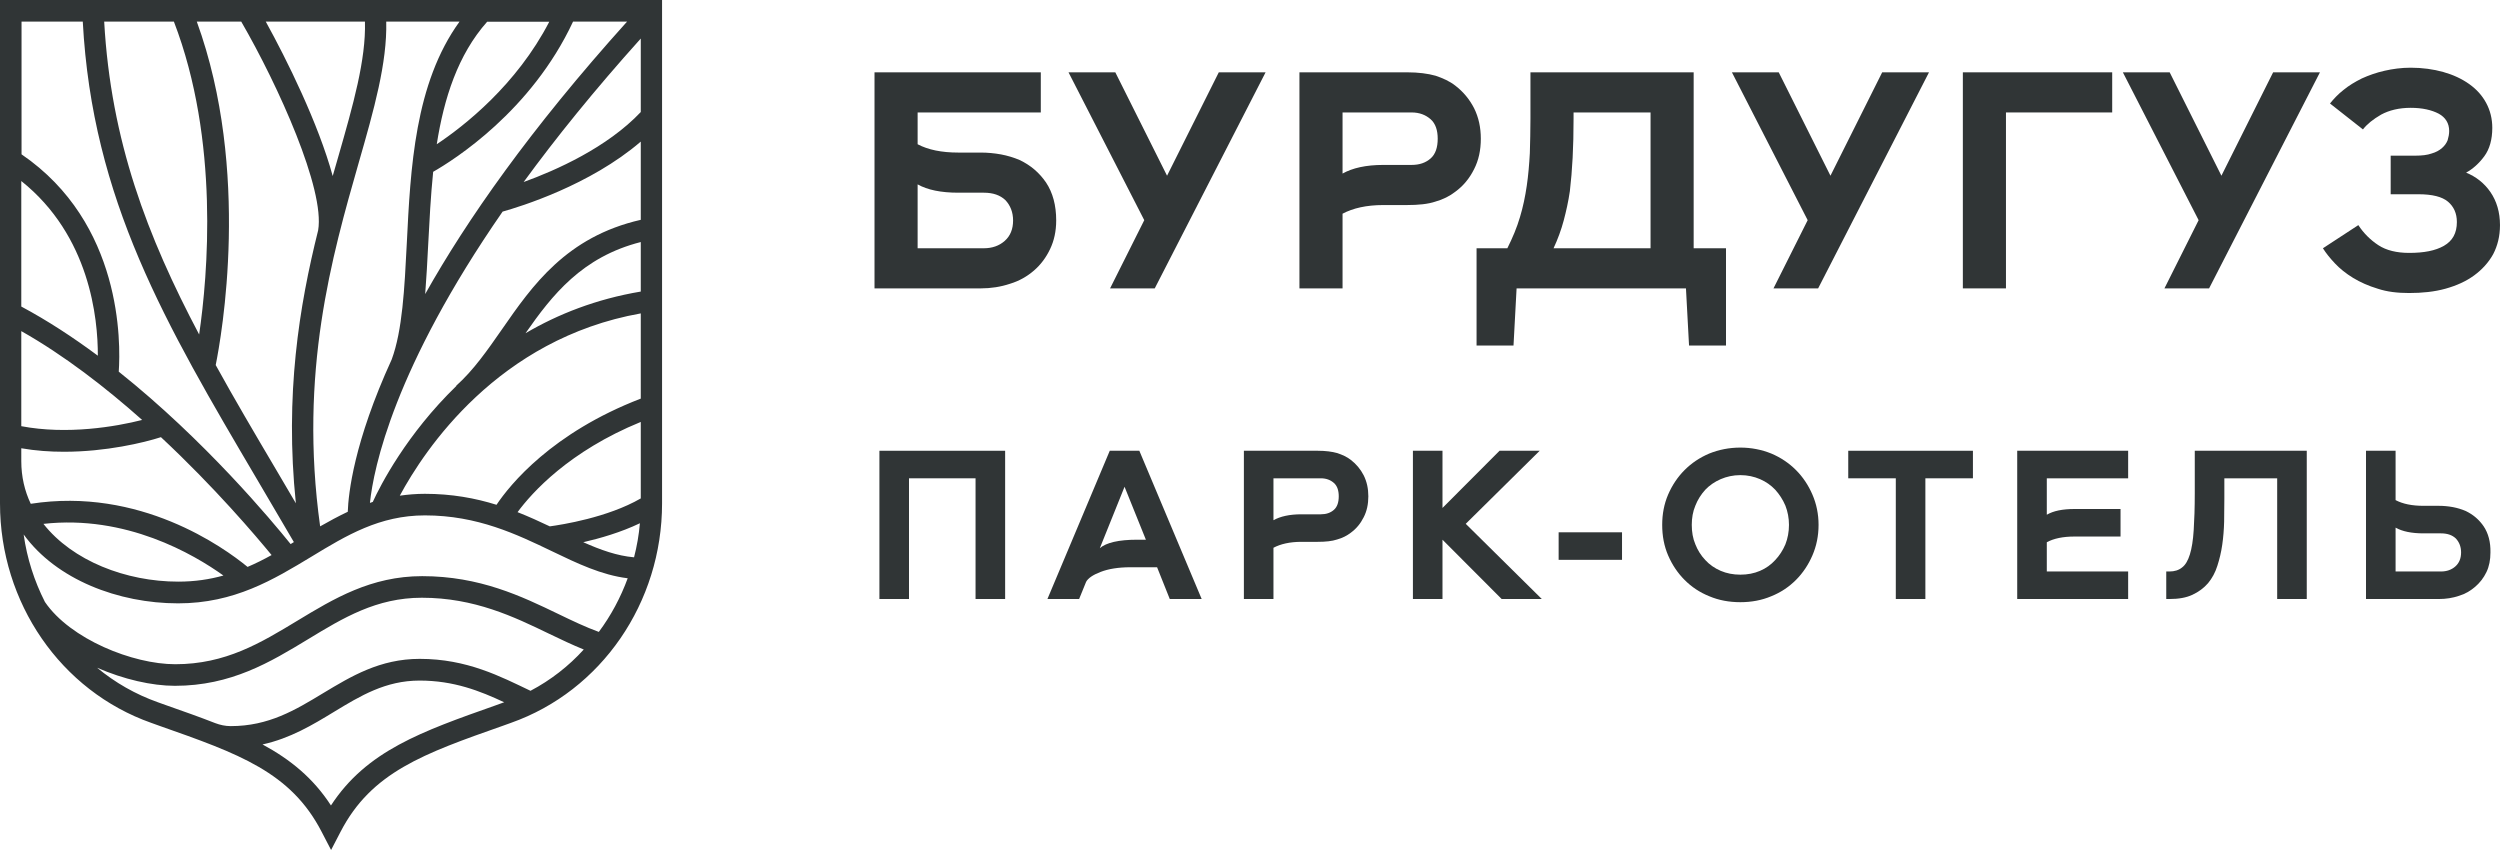
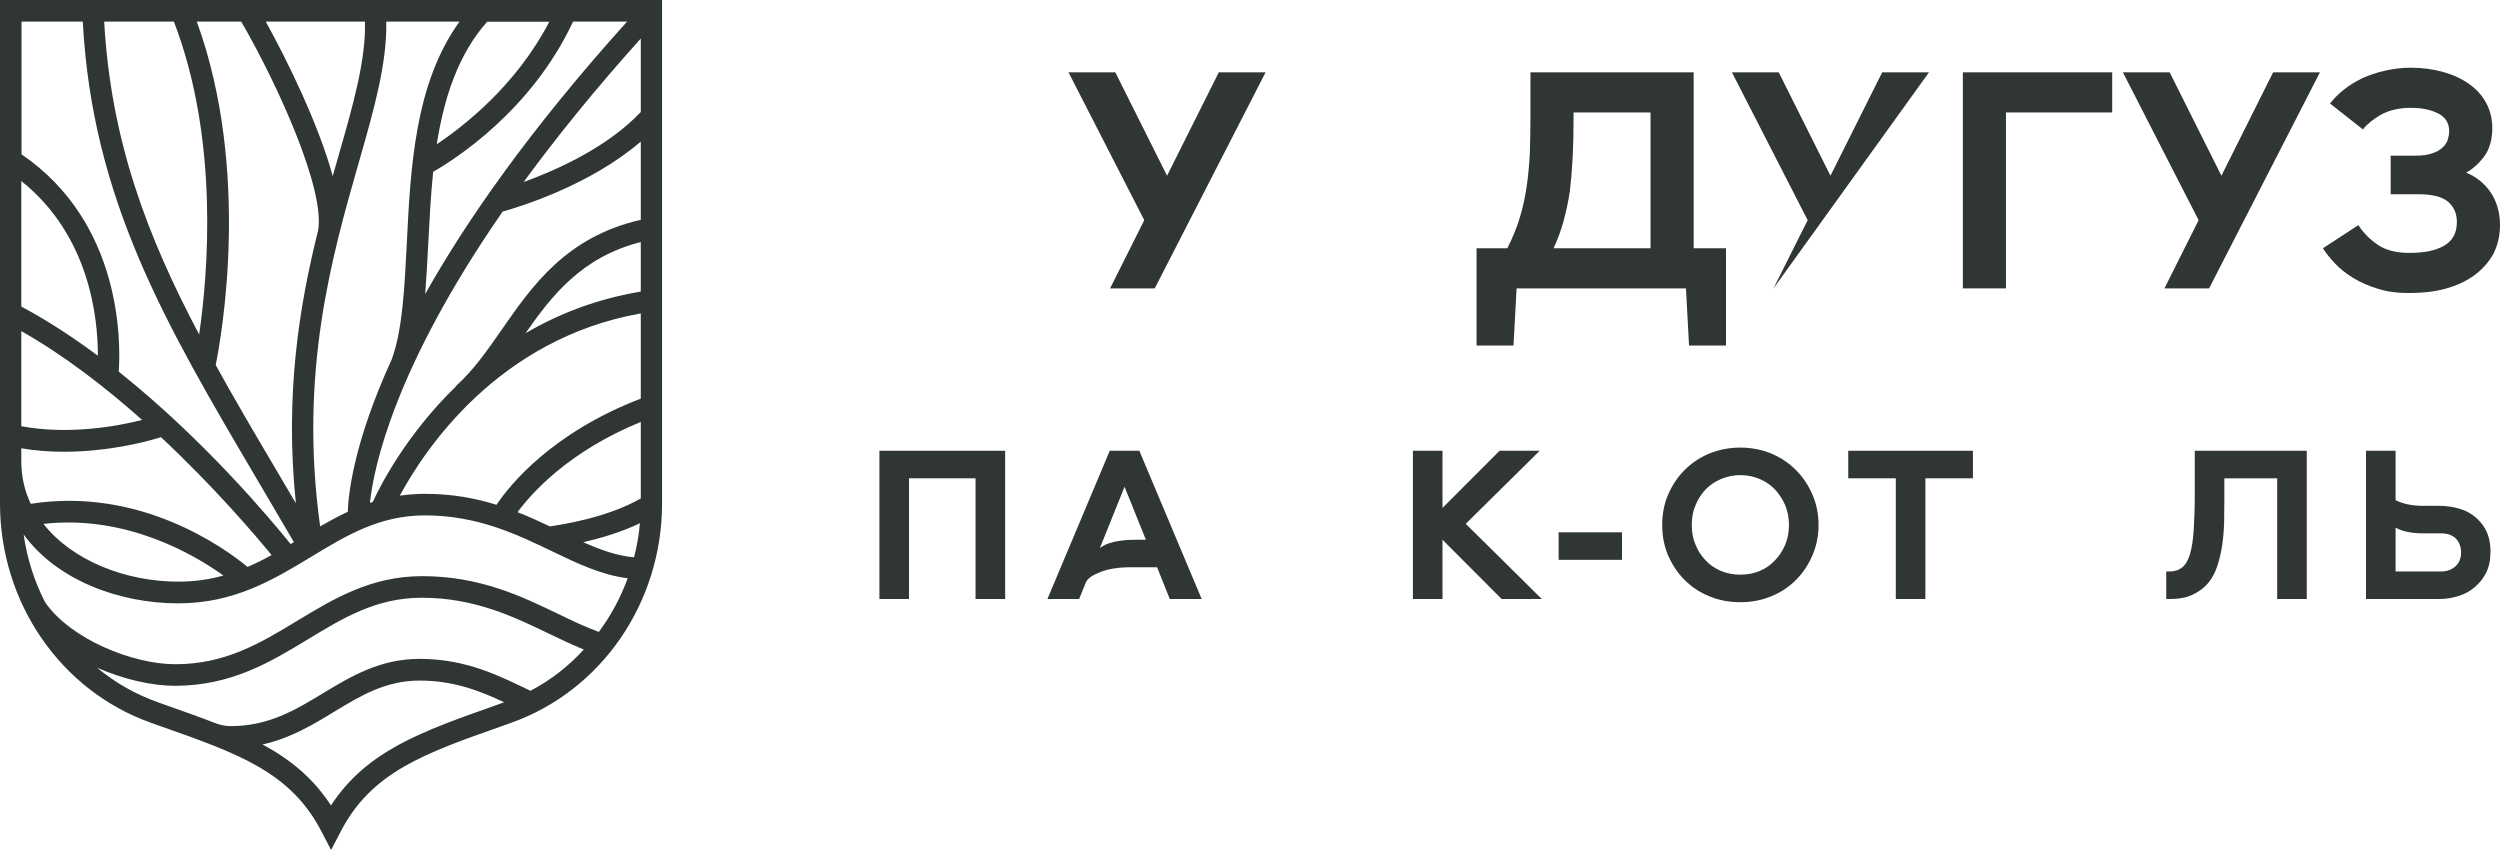
<svg xmlns="http://www.w3.org/2000/svg" width="200" height="68" viewBox="0 0 200 68" fill="none">
  <path d="M42.44 55.264C40.05 54.127 37.371 52.709 33.577 52.709C30.391 52.709 28.09 54.107 25.85 55.454C23.61 56.811 21.489 58.089 18.462 58.089H18.451C18.033 58.089 17.615 57.999 17.217 57.849C15.992 57.37 14.697 56.911 13.303 56.422L12.636 56.183C10.834 55.544 9.201 54.606 7.767 53.418C9.888 54.346 12.148 54.865 13.991 54.865C18.491 54.865 21.628 52.969 24.655 51.132C27.463 49.425 30.122 47.819 33.746 47.819C37.959 47.819 41.125 49.346 43.913 50.693C44.869 51.152 45.785 51.591 46.701 51.961C45.496 53.288 44.053 54.416 42.44 55.264ZM39.641 56.432C33.736 58.518 29.325 60.065 26.477 64.437C25.053 62.241 23.221 60.754 21.001 59.556C23.221 59.067 24.994 57.999 26.716 56.951C28.837 55.664 30.849 54.446 33.567 54.446C36.306 54.446 38.397 55.274 40.338 56.183C40.328 56.193 40.309 56.193 40.299 56.193L39.641 56.432ZM14.249 48.268C18.75 48.268 21.877 46.371 24.914 44.535C27.722 42.828 30.371 41.231 33.995 41.231C38.208 41.231 41.364 42.758 44.152 44.096C46.184 45.074 48.115 46.002 50.216 46.262C49.649 47.809 48.872 49.256 47.906 50.553C46.861 50.174 45.795 49.665 44.68 49.126C41.722 47.699 38.377 46.092 33.776 46.092C29.684 46.092 26.696 47.898 23.809 49.645C20.841 51.442 18.043 53.138 14.02 53.138C10.625 53.138 5.626 51.132 3.595 48.158C2.748 46.491 2.161 44.675 1.892 42.758C4.511 46.371 9.48 48.268 14.249 48.268ZM17.874 46.042C16.769 46.351 15.584 46.531 14.259 46.531C10.077 46.531 5.795 44.864 3.475 41.91C10.077 41.171 15.474 44.325 17.874 46.042ZM1.703 35.861C2.848 36.061 4.003 36.141 5.118 36.141C8.494 36.141 11.511 35.412 12.875 34.973C17.187 38.995 20.463 42.868 21.728 44.405C21.1 44.754 20.463 45.074 19.806 45.353C17.884 43.776 11.172 38.946 2.46 40.303C1.972 39.275 1.703 38.137 1.703 36.889V35.861V35.861ZM1.703 26.489C5.128 28.426 8.444 30.991 11.372 33.596C9.261 34.135 5.377 34.794 1.703 34.095V26.489V26.489ZM1.703 14.482C7.189 18.864 7.837 25.471 7.827 28.456C5.865 26.998 3.814 25.651 1.703 24.523V14.482ZM6.622 1.727C7.389 15.999 13.234 25.91 20.592 38.397C21.538 40.004 22.514 41.66 23.51 43.367C23.42 43.417 23.341 43.467 23.251 43.527C21.757 41.67 16.37 35.203 9.5 29.733C9.659 27.418 9.788 17.856 1.723 12.346V1.727H6.622ZM51.192 41.86C51.113 42.788 50.953 43.697 50.724 44.585C49.36 44.465 48.056 43.996 46.661 43.377C48.006 43.068 49.669 42.589 51.192 41.86ZM51.262 33.755V39.874C48.603 41.411 44.929 41.98 43.983 42.109C43.166 41.72 42.31 41.331 41.404 40.972C42.559 39.405 45.526 36.101 51.262 33.755ZM51.262 25.072V31.889C44.152 34.624 40.796 38.776 39.721 40.383C38.028 39.854 36.146 39.505 33.985 39.505C33.288 39.505 32.621 39.564 31.984 39.654C33.965 35.981 39.831 27.108 51.262 25.072ZM51.262 23.325C47.697 23.924 44.64 25.132 42.041 26.659C44.182 23.595 46.562 20.561 51.262 19.363V23.325ZM40.209 16.928C41.603 16.538 47.199 14.822 51.262 11.328V17.586C45.307 18.944 42.579 22.856 40.169 26.33C38.994 28.016 37.889 29.613 36.495 30.861L36.505 30.881C32.522 34.744 30.43 38.826 29.823 40.153C29.744 40.173 29.674 40.203 29.594 40.233C29.893 37.408 31.526 29.464 40.209 16.928ZM34.941 11.538C35.519 7.865 36.624 4.382 38.974 1.737H43.943C41.324 6.797 37.142 10.071 34.941 11.538ZM51.262 3.084V8.963C48.573 11.807 44.481 13.624 41.892 14.562C44.451 11.059 47.538 7.226 51.262 3.084ZM34.015 23.525C34.115 22.267 34.185 20.94 34.254 19.593C34.354 17.686 34.453 15.71 34.653 13.744C36.316 12.796 42.509 8.883 45.845 1.727H50.167C42.4 10.35 37.321 17.636 34.015 23.525ZM25.611 42.109C23.898 29.773 26.557 20.501 28.698 13.015C29.923 8.753 30.978 5.03 30.899 1.727H36.764C33.179 6.677 32.84 13.454 32.542 19.503C32.362 23.066 32.193 26.439 31.337 28.755C28.3 35.392 27.871 39.505 27.822 40.942C27.065 41.301 26.328 41.7 25.611 42.109ZM27.065 12.526C26.916 13.035 26.776 13.554 26.617 14.083C25.472 9.881 22.932 4.751 21.26 1.727H29.196C29.285 4.771 28.25 8.394 27.065 12.526ZM15.932 26.759C11.78 18.904 8.872 11.288 8.335 1.727H13.911C17.575 11.248 16.619 22.058 15.932 26.759ZM15.743 1.727H19.298C22.275 6.867 26.009 15.161 25.452 18.425C23.938 24.473 22.773 31.59 23.669 40.263C23.122 39.335 22.584 38.417 22.056 37.518C20.353 34.634 18.74 31.899 17.257 29.204C17.715 26.919 20.095 13.684 15.743 1.727ZM0 0V40.273C0 48.218 4.859 55.274 12.098 57.829L12.766 58.069C19.089 60.295 23.261 61.762 25.73 66.543L26.487 68L27.244 66.543C29.714 61.772 33.886 60.295 40.209 58.069L40.876 57.829C48.105 55.274 52.965 48.218 52.965 40.273V0H0Z" fill="#303536" />
  <path d="M70.353 47.921H72.72V38.264H78.044V47.921H80.411V36.061H70.353V47.921Z" fill="#303536" />
  <path d="M91.147 36.061H88.781L83.794 47.921H86.33L86.888 46.549C87.04 46.261 87.429 45.99 88.054 45.752C88.663 45.515 89.457 45.38 90.437 45.38H92.567L93.582 47.921H96.134L91.147 36.061ZM90.961 43.177C89.491 43.177 88.493 43.414 87.986 43.855L89.964 38.941L91.671 43.177H90.961Z" fill="#303536" />
-   <path d="M109.095 38.026C108.842 37.535 108.503 37.128 108.064 36.79C107.76 36.552 107.388 36.383 106.982 36.247C106.56 36.129 106.036 36.061 105.427 36.061H99.511V47.921H101.877V43.821C102.452 43.516 103.196 43.347 104.109 43.347H105.41C106.036 43.347 106.56 43.296 106.965 43.16C107.388 43.042 107.76 42.855 108.064 42.618C108.503 42.296 108.842 41.889 109.095 41.381C109.349 40.89 109.467 40.331 109.467 39.704C109.467 39.094 109.349 38.535 109.095 38.026ZM106.712 40.788C106.441 41.025 106.103 41.144 105.664 41.144H104.109C103.162 41.144 102.418 41.313 101.877 41.618V38.264H105.664C106.103 38.264 106.441 38.399 106.712 38.636C106.982 38.874 107.1 39.246 107.1 39.704C107.1 40.178 106.982 40.551 106.712 40.788Z" fill="#303536" />
  <path d="M113.033 47.921H115.399V43.177L120.132 47.921H123.344L117.259 41.906L123.175 36.061H119.963L115.399 40.636V36.061H113.033V47.921Z" fill="#303536" />
  <path d="M124.691 42.584V44.787H129.762V42.584H124.691Z" fill="#303536" />
  <path d="M145.485 41.991C145.485 41.127 145.316 40.314 144.994 39.568C144.673 38.823 144.234 38.162 143.676 37.603C143.118 37.044 142.459 36.603 141.698 36.281C140.938 35.976 140.109 35.807 139.23 35.807C138.334 35.807 137.506 35.976 136.745 36.281C135.985 36.603 135.326 37.044 134.768 37.603C134.21 38.162 133.77 38.823 133.449 39.568C133.128 40.314 132.976 41.127 132.976 41.991C132.976 42.872 133.128 43.685 133.449 44.431C133.77 45.176 134.21 45.837 134.768 46.396C135.326 46.956 135.985 47.396 136.745 47.701C137.506 48.023 138.334 48.175 139.23 48.175C140.109 48.175 140.938 48.023 141.698 47.701C142.459 47.396 143.118 46.956 143.676 46.396C144.234 45.837 144.673 45.176 144.994 44.431C145.316 43.685 145.485 42.872 145.485 41.991ZM135.342 41.991C135.342 41.449 135.427 40.924 135.63 40.449C135.816 39.975 136.086 39.551 136.424 39.179C136.762 38.823 137.185 38.535 137.658 38.331C138.132 38.128 138.656 38.01 139.23 38.01C139.805 38.01 140.329 38.128 140.802 38.331C141.276 38.535 141.681 38.823 142.019 39.179C142.357 39.551 142.628 39.975 142.831 40.449C143.017 40.924 143.118 41.449 143.118 41.991C143.118 42.55 143.017 43.075 142.831 43.55C142.628 44.024 142.357 44.448 142.019 44.804C141.681 45.176 141.276 45.465 140.802 45.668C140.329 45.871 139.805 45.973 139.23 45.973C138.656 45.973 138.132 45.871 137.658 45.668C137.185 45.465 136.762 45.176 136.424 44.804C136.086 44.448 135.816 44.024 135.63 43.55C135.427 43.075 135.342 42.55 135.342 41.991Z" fill="#303536" />
  <path d="M157.834 38.264V36.061H147.86V38.264H151.664V47.921H154.03V38.264H157.834Z" fill="#303536" />
-   <path d="M163.744 45.719V43.38C164.302 43.075 165.045 42.923 165.958 42.923H169.643V40.72H165.958C164.995 40.72 164.268 40.873 163.744 41.178V38.264H170.252V36.061H161.377V47.921H170.252V45.719H163.744Z" fill="#303536" />
  <path d="M175.582 36.061V39.45C175.582 40.619 175.548 41.601 175.497 42.398C175.446 43.211 175.345 43.855 175.193 44.346C175.041 44.838 174.838 45.193 174.567 45.397C174.297 45.617 173.959 45.719 173.553 45.719H173.3V47.921H173.553C174.28 47.921 174.889 47.82 175.396 47.582C175.903 47.345 176.309 47.04 176.647 46.651C176.968 46.261 177.221 45.803 177.39 45.261C177.559 44.736 177.695 44.177 177.779 43.584C177.864 42.991 177.914 42.381 177.931 41.737C177.931 41.11 177.948 40.483 177.948 39.873V38.264H182.174V47.921H184.541V36.061H175.582Z" fill="#303536" />
  <path d="M198.696 42.11C198.324 41.568 197.85 41.161 197.242 40.873C196.921 40.737 196.583 40.636 196.228 40.568C195.856 40.5 195.484 40.466 195.112 40.466H193.878C192.965 40.466 192.221 40.314 191.647 40.009V36.061H189.28V47.921H195.112C195.687 47.921 196.211 47.837 196.718 47.667C197.225 47.515 197.647 47.26 198.019 46.938C198.391 46.617 198.696 46.227 198.915 45.769C199.135 45.312 199.236 44.787 199.236 44.194C199.253 43.364 199.067 42.669 198.696 42.11ZM196.43 45.312C196.126 45.583 195.737 45.719 195.281 45.719H191.647V42.211C192.188 42.516 192.931 42.669 193.878 42.669H195.281C195.788 42.669 196.177 42.804 196.464 43.075C196.735 43.364 196.887 43.736 196.887 44.194C196.887 44.668 196.735 45.041 196.43 45.312Z" fill="#303536" />
-   <path d="M83.683 14.601C83.141 13.811 82.451 13.219 81.564 12.799C81.096 12.601 80.604 12.453 80.086 12.354C79.544 12.256 79.002 12.206 78.46 12.206H76.662C75.332 12.206 74.248 11.984 73.41 11.54V8.996H83.264V5.786H69.961V23.071H78.46C79.273 23.071 80.062 22.948 80.801 22.701C81.54 22.479 82.18 22.108 82.722 21.639C83.264 21.17 83.683 20.602 84.003 19.935C84.324 19.268 84.496 18.503 84.496 17.639C84.496 16.429 84.225 15.416 83.683 14.601ZM80.382 19.268C79.938 19.664 79.372 19.861 78.707 19.861H73.41V14.75C74.198 15.194 75.282 15.416 76.662 15.416H78.707C79.446 15.416 80.012 15.614 80.431 16.009C80.825 16.429 81.047 16.972 81.047 17.639C81.047 18.33 80.825 18.873 80.382 19.268Z" fill="#303536" />
  <path d="M93.364 14.058L89.225 5.786H85.481L91.541 17.614L88.806 23.071H92.379L101.247 5.786H97.503L93.364 14.058Z" fill="#303536" />
-   <path d="M117.924 8.65C117.554 7.934 117.062 7.342 116.421 6.848C115.978 6.502 115.436 6.255 114.844 6.058C114.229 5.885 113.465 5.786 112.578 5.786H103.955V23.071H107.404V17.096C108.242 16.651 109.326 16.404 110.656 16.404H112.553C113.465 16.404 114.229 16.33 114.82 16.132C115.436 15.96 115.978 15.688 116.421 15.342C117.062 14.873 117.554 14.28 117.924 13.54C118.293 12.823 118.466 12.009 118.466 11.095C118.466 10.206 118.293 9.391 117.924 8.65ZM114.45 12.675C114.056 13.021 113.563 13.194 112.923 13.194H110.656C109.277 13.194 108.193 13.441 107.404 13.885V8.996H112.923C113.563 8.996 114.056 9.194 114.45 9.539C114.844 9.885 115.017 10.428 115.017 11.095C115.017 11.786 114.844 12.33 114.45 12.675Z" fill="#303536" />
  <path d="M121.327 23.071H134.877L135.123 27.64H138.08V19.861H135.493V5.786H122.436V9.49C122.436 10.453 122.411 11.367 122.387 12.256C122.338 13.145 122.264 14.034 122.14 14.873C122.017 15.713 121.845 16.552 121.598 17.367C121.352 18.207 121.007 19.022 120.588 19.861H118.125V27.64H121.081L121.327 23.071ZM125.885 9.49V8.996H132.044V19.861H124.284C124.629 19.12 124.9 18.38 125.097 17.639C125.294 16.898 125.466 16.132 125.589 15.293C125.688 14.453 125.762 13.564 125.811 12.626C125.86 11.688 125.885 10.626 125.885 9.49Z" fill="#303536" />
-   <path d="M146.437 14.058L142.298 5.786H138.553L144.614 17.614L141.879 23.071H145.451L154.32 5.786H150.575L146.437 14.058Z" fill="#303536" />
+   <path d="M146.437 14.058L142.298 5.786H138.553L144.614 17.614L141.879 23.071L154.32 5.786H150.575L146.437 14.058Z" fill="#303536" />
  <path d="M157.028 23.071H160.477V8.996H168.976V5.786H157.028V23.071Z" fill="#303536" />
  <path d="M177.713 14.058L173.574 5.786H169.829L175.89 17.614L173.155 23.071H176.727L185.596 5.786H181.851L177.713 14.058Z" fill="#303536" />
  <path d="M192.732 20.232C191.746 20.232 190.909 20.034 190.268 19.614C189.628 19.194 189.086 18.651 188.667 18.009L185.834 19.861C186.08 20.256 186.4 20.651 186.794 21.071C187.189 21.491 187.681 21.886 188.248 22.232C188.815 22.577 189.48 22.874 190.219 23.096C190.958 23.343 191.796 23.442 192.732 23.442C193.766 23.442 194.752 23.343 195.639 23.096C196.526 22.849 197.289 22.503 197.93 22.034C198.57 21.565 199.088 20.997 199.457 20.33C199.802 19.664 199.999 18.898 199.999 18.009C199.999 16.972 199.728 16.083 199.236 15.367C198.743 14.651 198.078 14.132 197.289 13.811C197.831 13.515 198.324 13.07 198.743 12.502C199.162 11.935 199.383 11.169 199.383 10.231C199.383 9.49 199.211 8.823 198.891 8.231C198.57 7.638 198.127 7.144 197.536 6.724C196.944 6.304 196.255 5.983 195.466 5.761C194.678 5.539 193.791 5.416 192.855 5.416C192.116 5.416 191.401 5.514 190.761 5.662C190.096 5.811 189.48 6.033 188.938 6.28C188.396 6.551 187.903 6.848 187.484 7.193C187.041 7.539 186.696 7.91 186.4 8.28L189.036 10.354C189.357 9.934 189.849 9.539 190.49 9.169C191.13 8.823 191.919 8.626 192.855 8.626C193.791 8.626 194.53 8.799 195.097 9.095C195.639 9.391 195.934 9.86 195.934 10.478C195.934 10.725 195.885 10.972 195.811 11.219C195.713 11.465 195.565 11.663 195.368 11.836C195.146 12.033 194.875 12.181 194.53 12.28C194.185 12.404 193.742 12.453 193.224 12.453H191.254V15.54H193.471C194.579 15.54 195.368 15.737 195.836 16.132C196.304 16.527 196.55 17.071 196.55 17.762C196.55 18.651 196.205 19.268 195.516 19.664C194.826 20.059 193.914 20.232 192.732 20.232Z" fill="#303536" />
</svg>